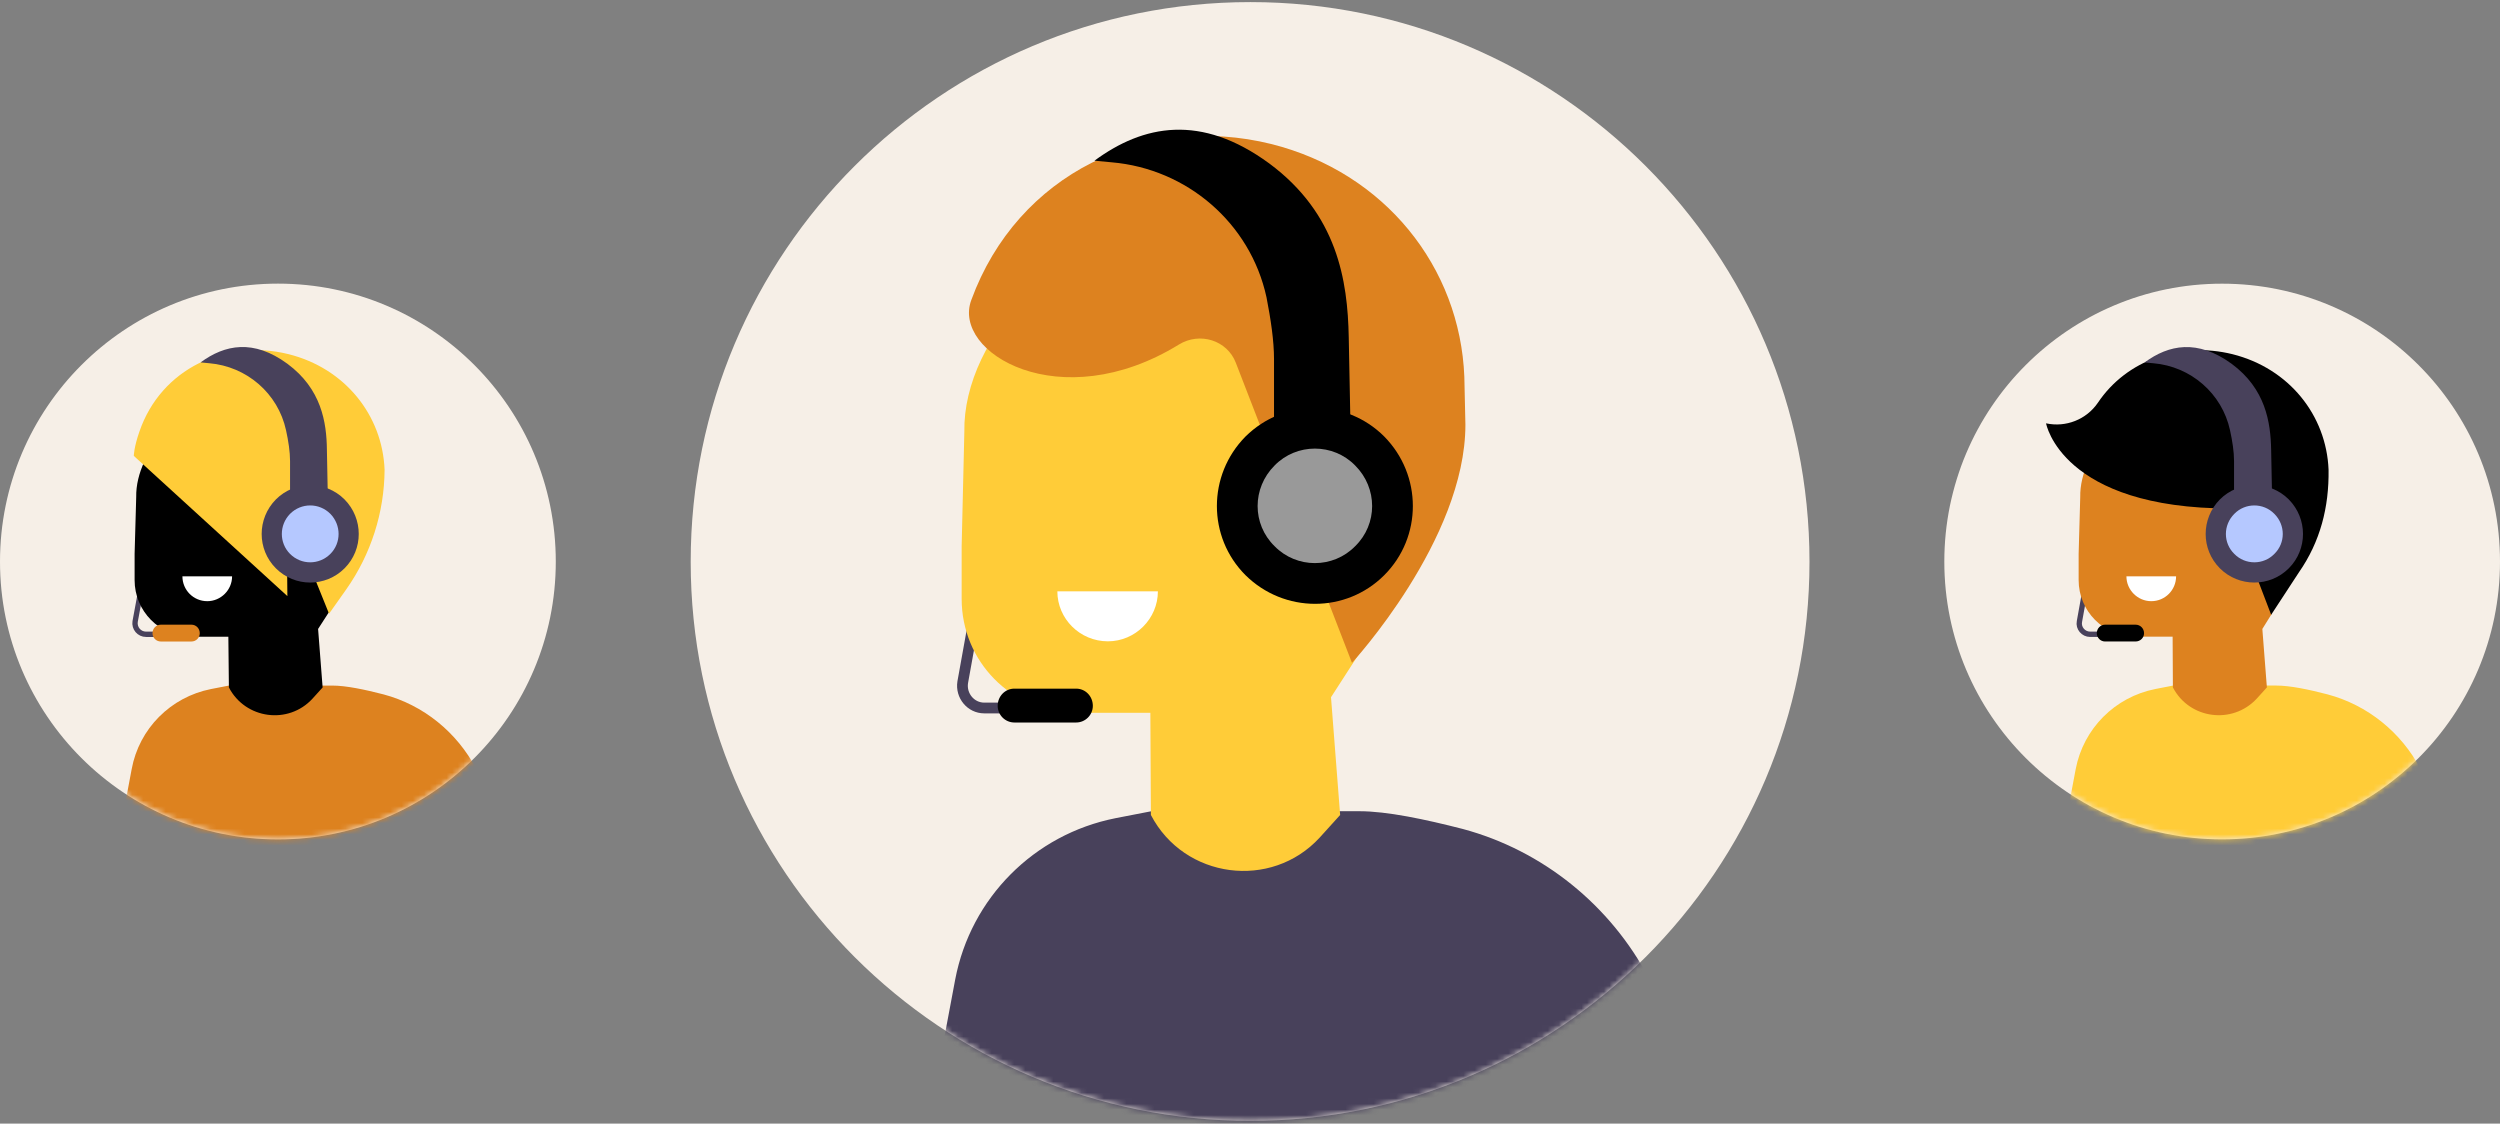
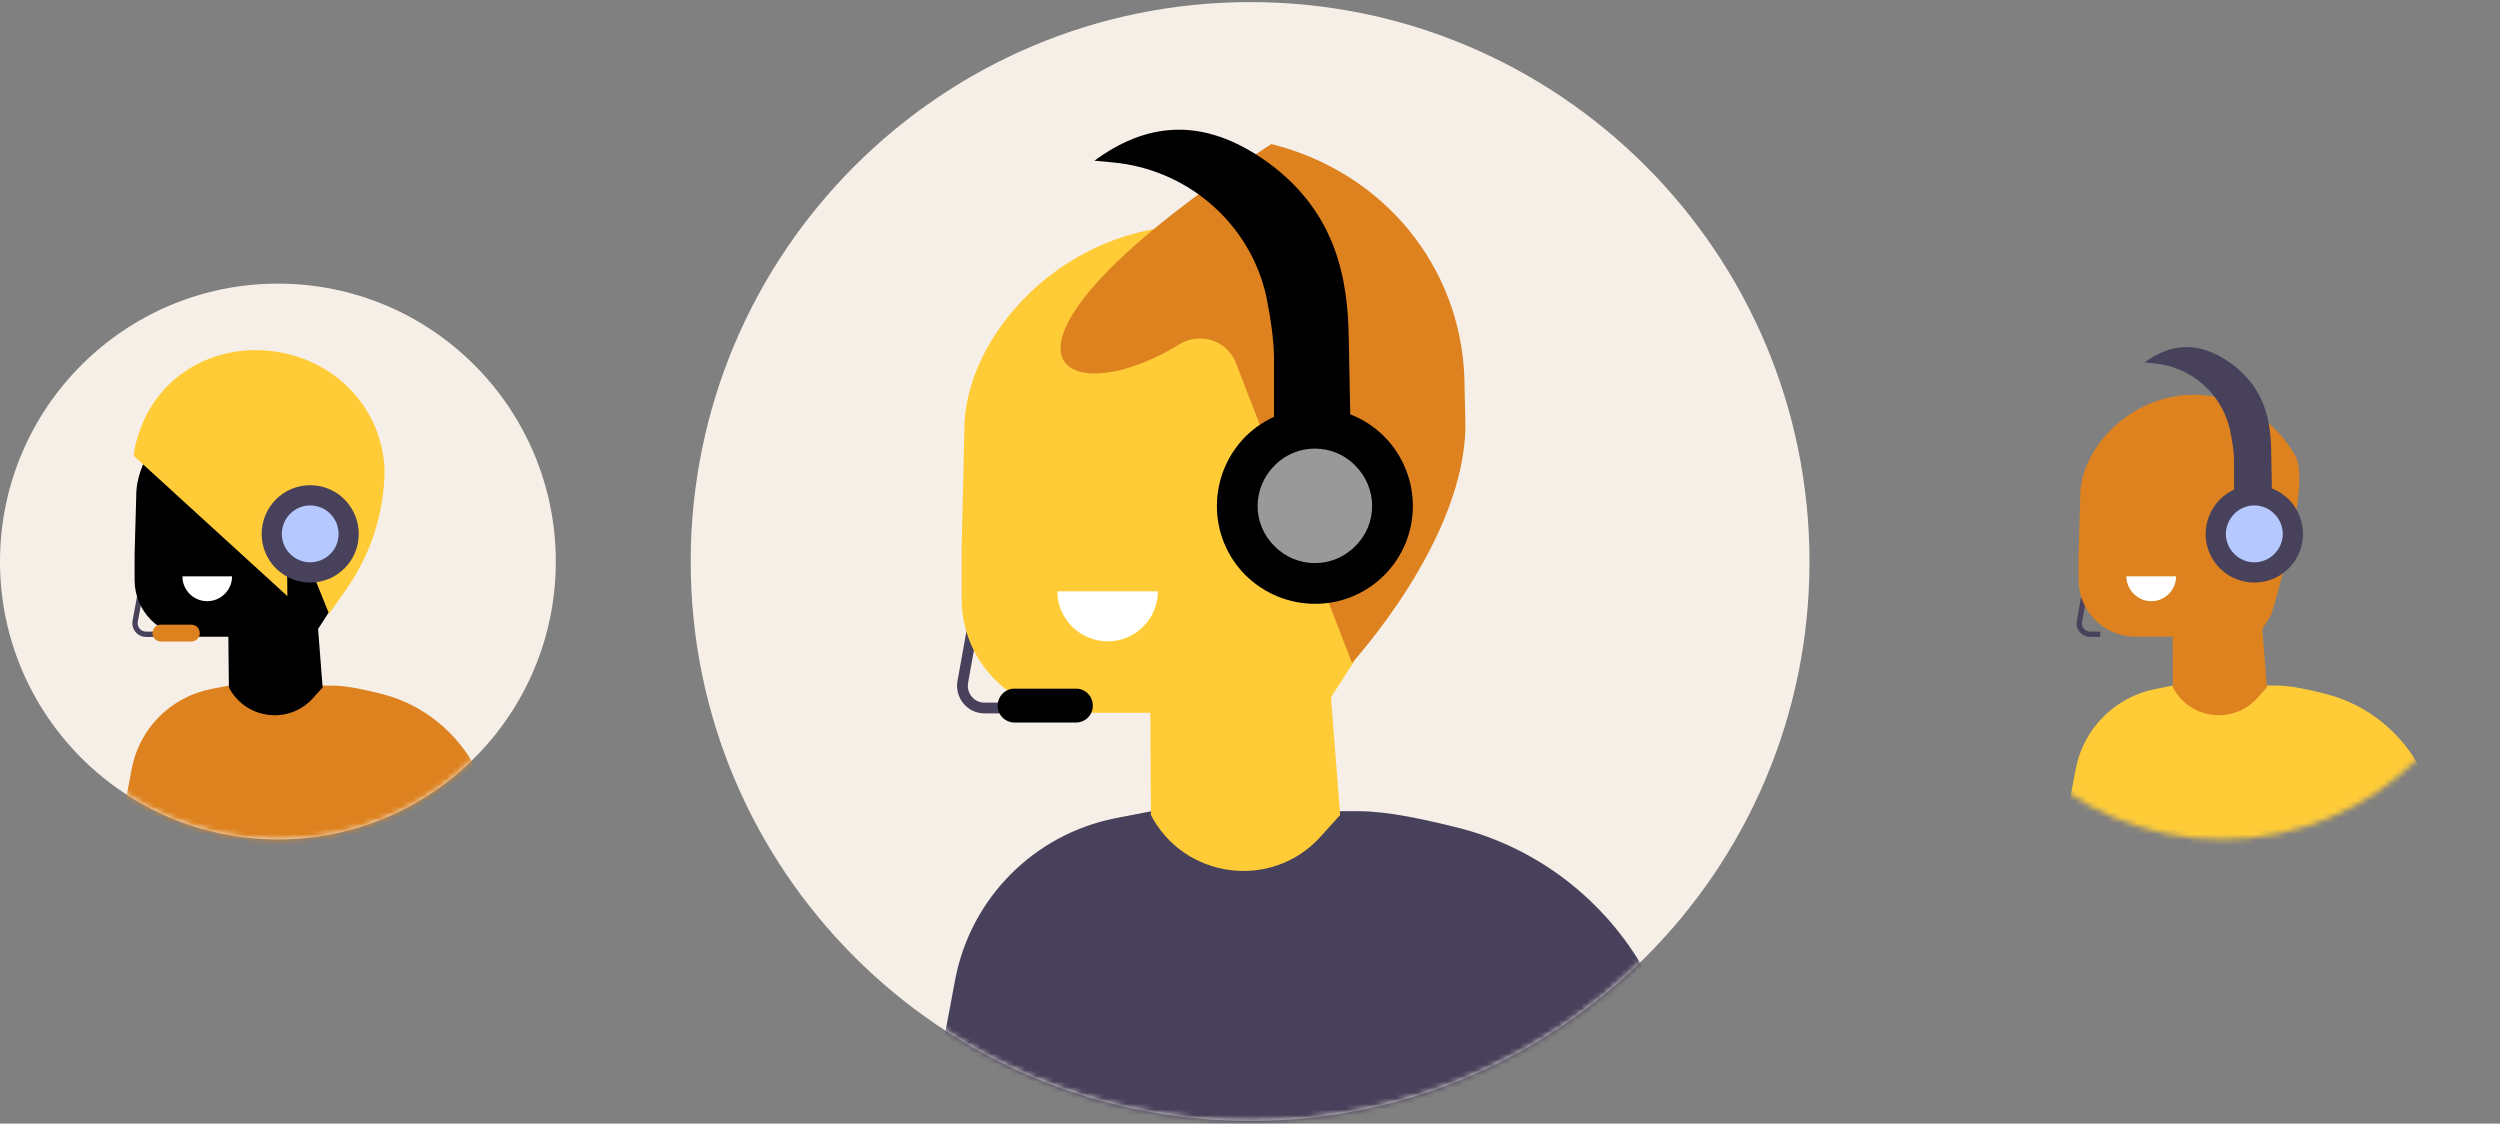
<svg xmlns="http://www.w3.org/2000/svg" width="445" height="200" viewBox="0 0 445 200" fill="none">
  <rect x="0" y="0" width="445" height="200" fill="#808080" stroke="none" />
  <path d="M98.93 99.974C98.93 127.262 76.777 149.415 49.489 149.415C22.154 149.415 0 127.262 0 99.974C0 72.639 22.154 50.485 49.489 50.485C76.777 50.485 98.93 72.639 98.93 99.974Z" fill="#F6EFE7" />
  <mask id="mask0_1254_1570" style="mask-type:luminance" maskUnits="userSpaceOnUse" x="0" y="50" width="99" height="100">
    <path d="M98.944 99.965C98.944 127.281 76.8 149.425 49.484 149.425C22.168 149.425 0.024 127.281 0.024 99.965C0.024 72.648 22.168 50.504 49.484 50.504C76.8 50.504 98.944 72.648 98.944 99.965Z" fill="white" />
  </mask>
  <g mask="url(#mask0_1254_1570)">
    <path d="M27.811 112.905H26.005C24.768 112.905 23.865 111.811 24.055 110.623L26.005 100.069" stroke="#48415B" stroke-width="0.951" stroke-miterlimit="10" />
    <path d="M72.973 180.458L72.593 179.127L74.827 149.035L84.193 167.1C84.906 168.478 85.381 170 85.524 171.568L86.522 180.458H99.881L98.502 166.291C98.217 163.344 97.266 160.539 95.745 158.02L84.763 136.865C81.34 130.352 75.398 125.503 68.267 123.601C64.939 122.745 61.611 122.032 59.139 122.032H40.742L37.556 122.65C30.378 124.076 24.768 129.686 23.437 136.912L15.261 180.458H72.973Z" fill="#DD821F" />
    <path d="M24.245 88.469C24.103 80.15 32.945 70.119 44.735 70.262C51.771 70.357 58.236 74.255 61.944 80.245L62.467 81.101C65.557 86.045 66.318 93.936 64.654 99.499L56.62 111.954L57.428 122.365L55.621 124.362C51.343 129.021 43.689 128.022 40.742 122.365L40.647 113.333H33.848C28.381 113.237 23.96 108.769 23.96 103.254V103.159V98.595L24.245 88.469Z" fill="black" />
    <path d="M32.47 102.589C32.47 105.013 34.419 107.01 36.891 107.01C39.315 107.01 41.312 105.013 41.312 102.589" fill="white" />
    <path d="M58.569 109.244L61.659 104.87C66.033 98.643 68.41 91.227 68.457 83.62C68.077 73.922 61.421 65.555 51.343 63.036C40.219 60.278 28.667 65.603 24.816 76.822C23.818 79.674 23.818 81.148 23.818 81.148L51.153 106.106L51.01 90.513L58.569 109.244Z" fill="#FFCC38" />
    <path d="M49.108 88.897C45.733 92.32 45.733 97.787 49.108 101.163C52.484 104.538 57.951 104.538 61.326 101.163C64.701 97.787 64.701 92.32 61.326 88.897C57.951 85.522 52.484 85.522 49.108 88.897Z" fill="#48415B" />
    <path d="M51.628 91.465C49.679 93.461 49.679 96.646 51.628 98.596C53.625 100.592 56.81 100.592 58.807 98.596C60.756 96.646 60.756 93.461 58.807 91.465C56.81 89.468 53.625 89.468 51.628 91.465Z" fill="#B5C8FF" />
-     <path d="M58.331 87.424L58.189 80.103C58.141 75.111 57.19 69.216 51.153 64.747C45.115 60.326 40.029 61.325 35.702 64.51L37.224 64.652C43.927 65.223 49.489 70.024 50.915 76.585C51.343 78.534 51.628 80.435 51.628 82.052V89.611L58.331 87.424Z" fill="#48415B" />
    <path d="M28.619 114.188H34.086C34.894 114.188 35.56 113.523 35.56 112.714C35.56 111.859 34.894 111.193 34.086 111.193H28.619C27.811 111.193 27.145 111.859 27.145 112.714C27.145 113.523 27.811 114.188 28.619 114.188Z" fill="#DD821F" />
  </g>
  <path d="M322.089 99.993C322.089 154.923 277.494 199.517 222.564 199.517C167.539 199.517 122.944 154.923 122.944 99.993C122.944 44.968 167.539 0.373 222.564 0.373C277.494 0.373 322.089 44.968 322.089 99.993Z" fill="#F6EFE7" />
  <mask id="mask1_1254_1570" style="mask-type:luminance" maskUnits="userSpaceOnUse" x="122" y="0" width="201" height="200">
    <path d="M322.089 99.974C322.089 154.961 277.514 199.536 222.527 199.536C167.539 199.536 122.964 154.961 122.964 99.974C122.964 44.987 167.539 0.411 222.527 0.411C277.514 0.411 322.089 44.987 322.089 99.974Z" fill="white" />
  </mask>
  <g mask="url(#mask1_1254_1570)">
    <path d="M178.927 126.023H175.195C172.802 126.023 170.984 123.822 171.367 121.429L175.195 100.185" stroke="#48415B" stroke-width="1.914" stroke-miterlimit="10" />
    <path d="M269.743 262.007L269.073 259.328L273.571 198.752L292.423 235.117C293.858 237.892 294.72 240.954 295.103 244.112L297.112 262.007H323.907L321.132 233.49C320.558 227.556 318.74 221.91 315.677 216.839L293.571 174.254C286.681 161.143 274.623 151.382 260.365 147.554C253.666 145.832 246.871 144.396 241.991 144.396H204.956L198.545 145.64C184.095 148.511 172.802 159.803 170.027 174.349L153.567 262.007H269.743Z" fill="#48415B" />
    <path d="M171.654 76.835C171.367 60.088 189.262 39.896 212.995 40.183C227.158 40.374 240.172 48.221 247.637 60.279L248.689 62.002C254.91 71.954 256.441 87.84 253.092 99.036L236.919 124.109L238.546 145.066L234.909 149.085C226.296 158.464 210.794 156.454 204.86 145.066L204.765 126.884H191.08C179.979 126.692 171.175 117.697 171.175 106.596V106.405V97.218L171.654 76.835Z" fill="#FFCC38" />
    <path d="M188.209 105.256C188.209 110.137 192.229 114.156 197.205 114.156C202.085 114.156 206.105 110.137 206.105 105.256" fill="white" />
-     <path d="M240.651 117.984C240.651 117.984 260.843 96.07 260.843 75.59L260.652 67.073C259.886 47.551 246.489 30.709 226.297 25.637C203.904 20.087 181.128 30.9 172.898 53.389C169.357 62.767 188.688 74.346 209.837 61.332C213.569 59.035 218.45 60.566 219.981 64.585L240.651 117.984Z" fill="#DD821F" />
+     <path d="M240.651 117.984C240.651 117.984 260.843 96.07 260.843 75.59L260.652 67.073C259.886 47.551 246.489 30.709 226.297 25.637C169.357 62.767 188.688 74.346 209.837 61.332C213.569 59.035 218.45 60.566 219.981 64.585L240.651 117.984Z" fill="#DD821F" />
    <path d="M221.703 77.696C214.908 84.586 214.908 95.591 221.703 102.386C228.593 109.18 239.598 109.18 246.392 102.386C253.187 95.591 253.187 84.586 246.392 77.696C239.598 70.901 228.593 70.901 221.703 77.696Z" fill="black" />
    <path d="M226.871 82.864C222.852 86.883 222.852 93.294 226.871 97.218C230.794 101.237 237.302 101.237 241.225 97.218C245.245 93.294 245.245 86.883 241.225 82.864C237.302 78.844 230.794 78.844 226.871 82.864Z" fill="#999999" />
    <path d="M240.364 74.729L240.076 59.992C239.885 49.944 238.067 38.077 225.913 29.082C213.76 20.182 203.52 22.192 194.812 28.604L197.874 28.891C211.272 30.039 222.564 39.704 225.435 52.91C226.2 56.834 226.775 60.662 226.775 63.916V79.131L240.364 74.729Z" fill="black" />
    <path d="M180.554 128.606H191.559C193.185 128.606 194.525 127.266 194.525 125.639C194.525 123.917 193.185 122.577 191.559 122.577H180.554C178.927 122.577 177.587 123.917 177.587 125.639C177.587 127.266 178.927 128.606 180.554 128.606Z" fill="black" />
  </g>
-   <path d="M444.999 99.974C444.999 127.256 422.85 149.405 395.52 149.405C368.238 149.405 346.089 127.256 346.089 99.974C346.089 72.644 368.238 50.495 395.52 50.495C422.85 50.495 444.999 72.644 444.999 99.974Z" fill="#F6EFE7" />
  <mask id="mask2_1254_1570" style="mask-type:luminance" maskUnits="userSpaceOnUse" x="346" y="50" width="99" height="100">
    <path d="M444.99 99.965C444.99 127.275 422.85 149.415 395.539 149.415C368.228 149.415 346.089 127.275 346.089 99.965C346.089 72.654 368.228 50.514 395.539 50.514C422.85 50.514 444.99 72.654 444.99 99.965Z" fill="white" />
  </mask>
  <g mask="url(#mask2_1254_1570)">
    <path d="M373.846 112.902H372.04C370.852 112.902 369.901 111.809 370.139 110.621L372.04 100.069" stroke="#48415B" stroke-width="0.951" stroke-miterlimit="10" />
    <path d="M419 180.443L418.667 179.112L420.901 149.025L430.217 167.087C430.93 168.465 431.406 169.986 431.596 171.555L432.546 180.443H445.902L444.524 166.279C444.239 163.332 443.336 160.528 441.815 158.009L430.835 136.858C427.413 130.346 421.424 125.498 414.295 123.597C411.015 122.741 407.64 122.028 405.169 122.028H386.822L383.638 122.646C376.461 124.072 370.852 129.68 369.474 136.905L361.298 180.443H419Z" fill="#FFCC38" />
    <path d="M370.282 88.472C370.139 80.154 378.98 70.125 390.815 70.268C397.849 70.363 404.313 74.26 408.021 80.249L408.544 81.105C411.586 86.048 404.266 109.433 404.266 109.433L402.697 111.952L403.505 122.361L401.699 124.357C397.374 129.015 389.722 128.017 386.775 122.361L386.727 113.33H379.93C374.417 113.235 369.997 108.767 369.997 103.254V103.159V98.596L370.282 88.472Z" fill="#DD821F" />
    <path d="M378.504 102.588C378.504 105.012 380.501 107.009 382.925 107.009C385.396 107.009 387.345 105.012 387.345 102.588" fill="white" />
-     <path d="M409.209 101.875C413.011 96.409 414.58 90.278 414.485 83.624C414.105 73.927 407.45 65.562 397.374 63.043C388.105 60.761 378.552 64.041 373.419 71.693C371.375 74.688 367.715 76.114 364.198 75.353C364.198 75.353 366.907 90.515 397.041 90.515L404.266 109.433L409.209 101.875Z" fill="black" />
    <path d="M395.14 88.9C391.765 92.322 391.765 97.788 395.14 101.162C398.515 104.537 404.028 104.537 407.403 101.162C410.777 97.788 410.777 92.322 407.403 88.9C404.028 85.525 398.515 85.525 395.14 88.9Z" fill="#48415B" />
    <path d="M397.707 91.466C395.71 93.463 395.71 96.647 397.707 98.596C399.655 100.592 402.887 100.592 404.836 98.596C406.832 96.647 406.832 93.463 404.836 91.466C402.887 89.47 399.655 89.47 397.707 91.466Z" fill="#B5C8FF" />
    <path d="M404.408 87.426L404.266 80.106C404.171 75.116 403.268 69.222 397.231 64.754C391.147 60.334 386.062 61.332 381.736 64.516L383.305 64.659C389.959 65.229 395.52 70.03 396.946 76.589C397.374 78.538 397.659 80.439 397.659 82.055V89.612L404.408 87.426Z" fill="#48415B" />
-     <path d="M374.702 114.186H380.12C380.976 114.186 381.641 113.52 381.641 112.712C381.641 111.857 380.976 111.191 380.12 111.191H374.702C373.894 111.191 373.229 111.857 373.229 112.712C373.229 113.52 373.894 114.186 374.702 114.186Z" fill="black" />
  </g>
</svg>